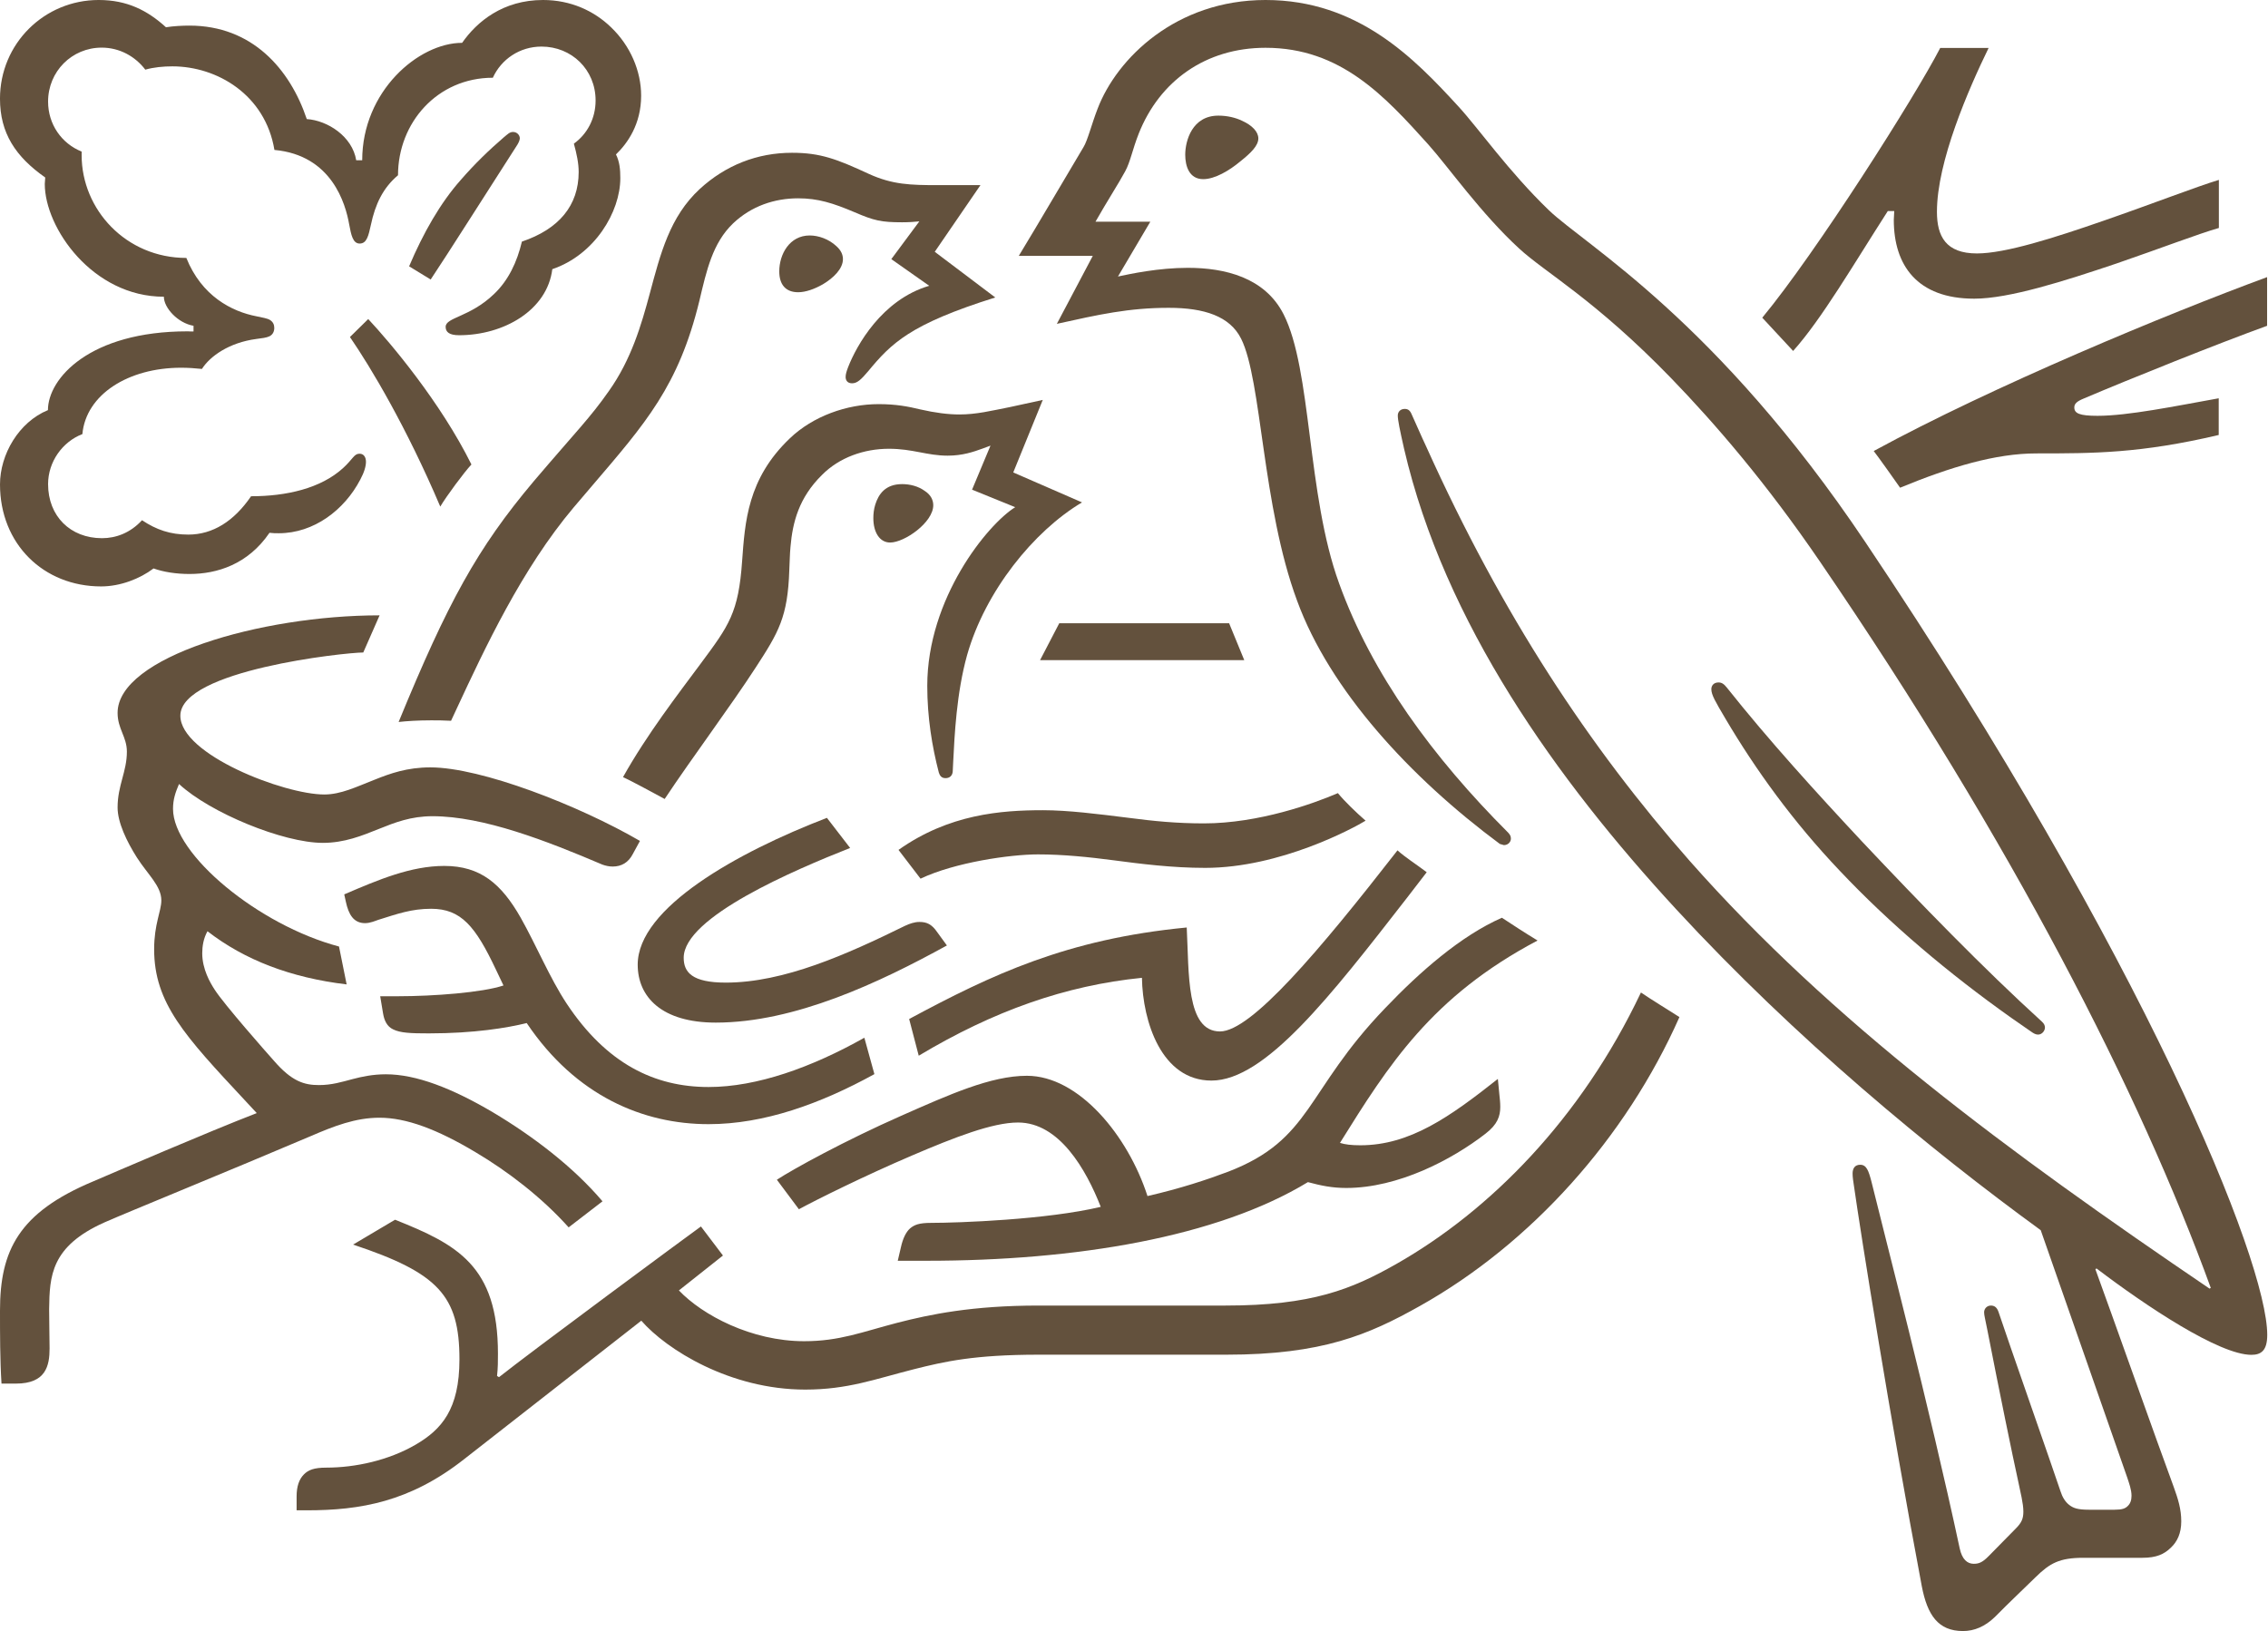
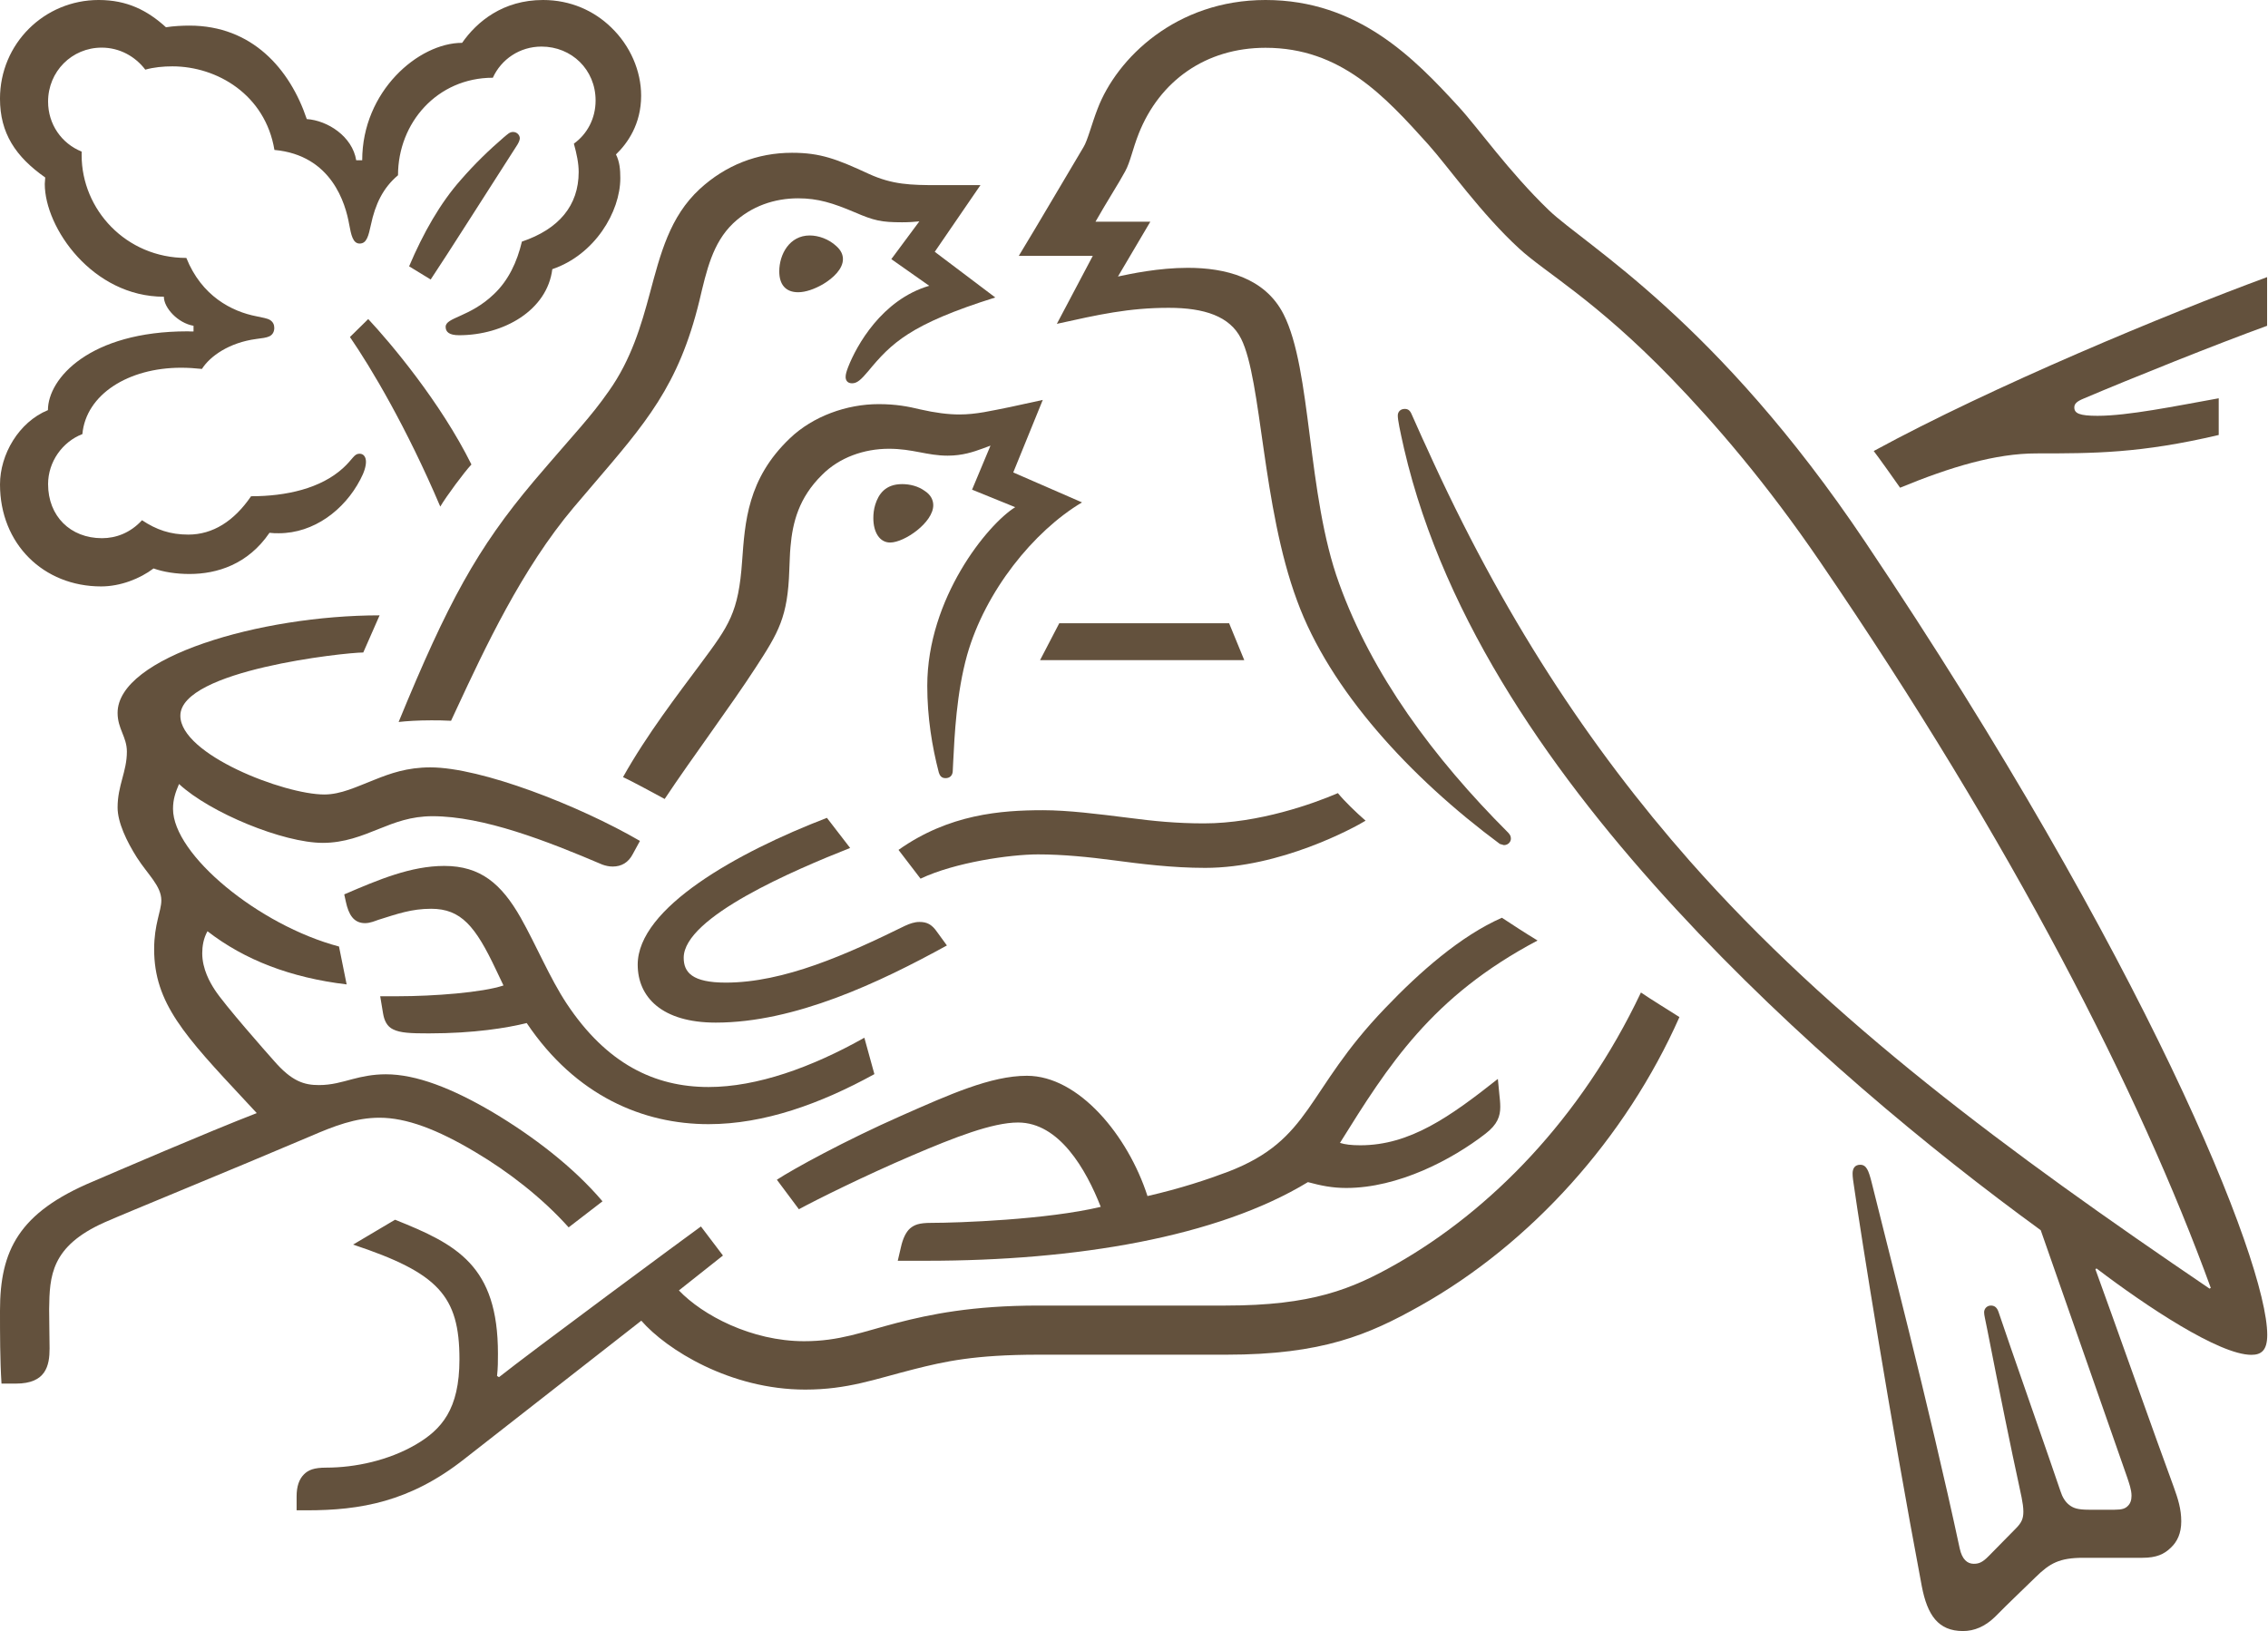
<svg xmlns="http://www.w3.org/2000/svg" version="1.2" viewBox="0 0 1514 1089" width="1514" height="1089">
  <title>logo (47)-svg</title>
  <style>
		.s0 { fill: #63513d } 
	</style>
  <g id="Visual">
    <g id="Layer">
      <path id="Layer" class="s0" d="m924.6 673.1c-53.4 55.5-48.6 87.6-104.9 109.2-14.1 5.3-31.5 11.1-53.7 16.2-13-40.3-45.8-80.3-80.5-80.3-24.1 0-51.9 12.6-83.9 26.7-37.6 16.6-72 35.5-83 42.7l14.7 19.7c11.2-6.1 43.5-22.2 75.8-36 28.1-12 53.4-21.9 70.5-21.9 27.5 0 45.4 31.3 55.2 56.3-36 8.6-95.3 10.7-113.1 10.7-8.3 0-11.3 1.3-14.2 3.7-2.7 2.4-4.8 6.7-6.1 12.6l-2.1 9h19.2c99.7 0 194-15.7 254.6-52.5 8.6 2.3 16 3.9 25.6 3.9 34.7 0 70.6-18.9 92.9-36.2 8.1-6.2 9.9-11.8 9.9-17.9 0-2.9-0.3-5.6-0.6-8.3l-1-10.4c-32 25.3-58.7 44.3-91.8 44.3-5.9 0-10.2-0.5-13.6-1.6 32.3-51.8 61.1-97.7 131.9-135.1-7.5-4.5-18.2-11.5-23.8-15.2-27.5 12.1-54.8 36.1-78 60.4z" />
-       <path id="Layer" class="s0" d="m814.4 688.6c-22.7 0-20.6-38.8-22.2-69.4-80.1 7.7-130.2 31.5-185.3 61.1l6.4 24.5c49.9-29.9 98-46.9 149-52 0.5 29.3 13.1 68.6 46.4 68.6 35.8 0 79.3-56.1 130.3-121.7l13.4-17.4c-7-5.3-14.7-10.2-19.5-14.6-52.3 67.2-97.7 120.9-118.5 120.9z" />
      <path id="Layer" class="s0" d="m674.5 271.7c-13.1 2.6-22.7 5-34.1 5-7.5 0-16.1-1.1-26.2-3.4-7.8-1.9-16-3.5-27.7-3.5-21.1 0-43.8 8-59.3 22.9-28.3 27-29.9 56-31.8 81.9-2.4 34.5-8.8 43-27.4 68.1-15.2 20.5-36.1 47.5-52.1 76.1 5.1 2.3 21.9 11.4 27.8 14.6 18.4-27.7 44-61.9 60.8-87.8 15.2-23.4 21.4-33.6 22.4-65.1 0.3-5.3 0.3-10.4 0.8-15.5 1.4-16.3 5.6-32.8 21.1-48 11.5-11.6 28-17.4 44.6-17.4 16 0 25.4 4.6 39.2 4.6 9.9 0 17.2-2.5 23.5-4.8l5.1-1.9-12.3 29.4 28.8 11.7c-18.4 11.4-58.7 60.8-58.7 119.3 0 21 3.2 40.5 7.7 57.8 0.6 1.9 1.6 3.8 4.5 3.8 2.7 0 4.6-1.6 4.8-4.5l0.3-6.2c0.9-17.8 2.2-46.1 9.3-71.5 12.1-42.6 44.4-82.7 76.7-101.9l-45.9-20 19.7-48.4z" />
-       <path id="Layer" class="s0" d="m813.3 77.2c-17.4 0-22.1 16.7-22.1 26.1 0 7.5 2.6 16.3 12 16.3 7.7 0 17.3-5.6 24.7-11.8 7.3-5.8 12.1-10.6 12.1-15.4 0-4.5-4.3-8.8-10.7-11.7-4.5-2.2-10.1-3.5-16-3.5z" />
      <path id="Layer" class="s0" d="m707.1 416.1l-12.8 24.6h136.3l-10.1-24.6z" />
      <path id="Layer" class="s0" d="m549.3 189.8c7.2-4.3 13.4-10.4 13.4-16.8 0-3-1.3-5.9-4.3-8.6-5.1-4.8-12-7.2-17.9-7.2-13.4 0-20.3 12.5-20.3 24 0 8.8 4.3 13.9 12.6 13.9 5 0 10.9-2.1 16.5-5.3z" />
-       <path id="Layer" class="s0" d="m1342.6 679.5l13.1 9.1c1.8 1.3 3.2 2.1 4.8 2.1 2.7 0 4.6-2.6 4.6-4.7 0-1.4-0.6-2.7-2.2-4.1-39-35.5-80.9-78.7-120.1-120.3-30.7-32.9-62.2-67.5-90-102.5-1.9-2.4-3.4-3.5-5.6-3.5-3.2 0-4.8 2.1-4.8 4.5 0 3.8 2.7 8.3 9.3 19.5 20.3 34.4 45.4 69.1 76.4 101.7 33.4 35.4 72.6 68.5 114.5 98.2z" />
      <path id="Layer" class="s0" d="m623 337.3c0-3.4-1.6-6.9-5.6-9.5-4.5-3.3-10.1-4.6-15.2-4.6-11.2 0-15.7 6.7-17.9 13.6-1 3.2-1.3 6.4-1.3 9.1 0 9.6 4.3 16.3 11.2 16.3 9.6 0 28.8-13.4 28.8-24.9z" />
      <path id="Layer" class="s0" d="m253.8 665.1l1.9 11.4c0.8 4.9 2.7 8.8 6.7 10.7 4.8 2.4 11.7 2.7 23.8 2.7 30.4 0 52.5-3.7 65.4-6.9 32.8 48.8 77.9 67.5 121.4 67.5 37.1 0 74.7-13.6 110.7-33.4l-6.7-24.3c-35.2 19.8-71.7 32.9-104 32.9-36 0-68.1-15.5-94.8-55.8-11.2-17-20-38.4-30.7-57.4-12.8-22.4-26.7-34.4-50.9-34.4-22.2 0-43.8 9.1-66.8 19l1.1 5c1.8 8.3 5.1 14.2 12.8 14.2 3.5 0 7-1.6 8.8-2.2 12.8-4 22.2-7.4 35.3-7.4 20 0 29.6 11.7 43.2 40.5l5.1 10.7c-13.9 4.7-46.5 7.2-70.7 7.2z" />
-       <path id="Layer" class="s0" d="m1260.2 140.9h4.3c0 1.9-0.3 4.1-0.3 5.9 0 30.2 15.5 52.6 53.7 52.6 23.4 0 60.3-11.8 95-23.5 28.8-9.9 55.2-20 68.3-23.7v-32.1c-14.9 4.5-45.3 16.3-76.8 27.2-33.1 11.5-65.7 21.9-84.7 21.9-20.8 0-26.7-11.5-26.7-27.8 0-33.6 21.1-81.9 34.5-109.4h-32.3c-16.8 32.6-83 136.9-118.8 180.1l20.6 22.2c19.1-21.3 40.2-57.6 63.2-93.4z" />
      <path id="Layer" class="s0" d="m1034 140.4c-26.9-25.9-47.4-55.2-60.5-69.4-29.2-31.8-66.8-71-128.7-71-59.8 0-99.3 39-112.1 72.6-3.8 9.7-6.7 21.3-9.4 25.6-5.8 9.6-32.3 54.8-43.2 72.6h49.4l-24 45.4c28-6.2 48-10.7 74.7-10.7 23.7 0 40.8 5.6 48.3 20.6 13.9 27.7 13.9 111.7 37.4 175 21.8 59.6 75.3 117.8 135.3 162.3l2.7 0.8c2.9 0 4.7-2.2 4.7-4.3 0-1.6-0.5-2.6-1.8-4-50.2-50.2-91-105.7-112.9-166.5-21.6-59.3-18.1-142.5-37.1-179.7-12.5-24.5-39.2-30.9-63.8-30.9-19.7 0-38.2 4-46.7 5.8l21.6-36.6h-36.6c7.7-13.6 15.8-26.1 19.8-33.6 3.5-6.4 4.8-14.4 9.1-25.3 13.9-35 44.6-57.2 84.6-57.2 50.2 0 79.6 32.3 108.7 64.6 13.3 14.9 35.3 46.2 60.6 69.4 17.3 16 50.4 33.9 101.4 86.5 29.4 30.4 63.5 69.9 99.6 122.8 128.9 188.7 213.5 354.9 260.7 484.6l-0.8 0.5c-135.3-91.8-252.5-178.5-347-285.5-67-76.1-125.2-164.1-175.9-276.6-3.5-7.4-6.4-14.3-9.7-21.5-1.2-2.9-2.6-3.7-4.7-3.7-2.7 0-4.6 1.8-4.6 4.4 0 3 1.3 9.4 4.2 22.2 27 116.3 101.7 220.7 181.6 307.4 79.5 86.2 169.5 160.5 243.4 214.3l57.7 165c1.3 4 2.9 8.2 2.9 12.3 0 2.9-0.8 5.3-2.6 6.9-1.6 1.6-3.7 2.4-8.6 2.4h-17.3c-7.5 0-10.4-1.1-13.1-3.2-2.7-2.1-4.6-5.3-5.8-9.1-5.1-15.4-35.6-102.2-41.4-119.8-1.1-3.2-2.9-4.2-5.1-4.2-2.6 0-4.5 2.1-4.5 4.5 0 2.1 0.8 4.6 2.2 12 7.7 39.5 16.8 83.9 20.5 100.6 1.6 7.8 3.5 15 3.5 20.4 0 4.7-1.1 7.4-5.1 11.4l-17.9 18.2c-4.2 4.3-6.6 5.3-10.1 5.3-4.3 0-7.8-2.9-9.4-10.3-20.3-94.8-51-212.3-58.9-244.8-1.9-7.3-3.3-11.3-7.5-11.3-3.8 0-5.1 2.7-5.1 5.9 0 2.5 0.5 5.4 0.8 7.5 4.8 33.6 24.3 156.2 45.4 268 3.7 19.2 10.9 29.9 27.5 29.9 7.5 0 14.7-3 21.3-9.4 10.9-11 14.2-13.9 27.3-26.7 9.3-9.1 15.7-12.8 31.7-12.8h39.5c9.3 0 14.5-2.4 18.9-6.7 4.3-4 7-9.6 7-17.6 0-8.2-2.1-14.9-5.1-23.2-10.1-27.2-42.7-119.2-52.2-145.1l0.7-0.6c33.4 25.4 82 57.7 103.4 57.7 6.6 0 10.6-2.9 10.6-13.3 0-49.2-81.7-251.2-268.3-529.3-99.3-148.1-186.6-198-211.2-221.5z" />
      <path id="Layer" class="s0" d="m1268.4 325.6c33.7-13.9 63.8-22.9 91-22.9 38.2 0 69.4 0 121.7-12.3v-24.5c-29.4 5.3-60.6 11.7-80.9 11.7-12 0-15.5-1.6-15.5-5.6 0-2.4 1.6-4 6.2-5.9 32-13.6 89.4-36.6 122.5-48.6v-32.5c-66.5 24.5-183.1 72.8-262.6 116.1 2.1 2.6 16 22.1 17.6 24.5z" />
      <path id="Layer" class="s0" d="m356.3 321.3c-37.6 44.6-57.3 80.6-90.2 160.7 5.3-0.6 13.1-1.1 21.7-1.1 4.3 0 7.7 0 13.3 0.3l4-8.6c18.4-39.5 43.2-92.8 77.9-133.9l12.1-14.2c35.8-41.9 57.9-66.7 71.8-123.8 4.8-20.3 8.8-38.4 22.4-51.5 12.3-11.7 27.8-16.8 43.5-16.8 13.3 0 23.3 3.2 37.7 9.3 13 5.6 17.8 6.7 31.7 6.7 4.8 0 8.3-0.3 11.5-0.6l-18.7 25.2 25.3 17.8c-31.7 9.3-48.6 40.1-54.1 54.2-1.1 2.9-1.7 4.8-1.7 6.7 0 2.1 1.1 4.2 4.3 4.2 3.5 0 6.1-2.6 10.7-8 15.5-18.7 27.8-31.4 84.9-49.3l-40.4-30.5 30.5-44.5h-28.6c-18.1 0-30.1-0.3-45.9-7.5-21.4-9.9-32.3-14.1-51.3-14.1-23.2 0-44.3 8.3-61.6 24.2-20 18.5-26.2 43.1-33.4 70-5.6 20.8-12.3 43.8-27.2 64.8-12.5 17.9-21.6 26.7-50.2 60.3z" />
      <path id="Layer" class="s0" d="m125.2 221.2c-65.4 0-93.2 31.5-93.2 52.6-19.5 8-32 29.6-32 49.6 0 39.8 29.1 68.1 67.5 68.1 12.8 0 25.9-5.1 35-12 6.7 2.4 15.2 3.7 24 3.7 18.4 0 39-6.4 53.4-27.5 2.2 0.3 4.1 0.3 6.2 0.3 23.4 0 43.8-15.5 54.4-35.8 2.7-5 3.8-9 3.8-11.9 0-3-1.4-5.4-4.3-5.4-3.7 0-4.3 3.5-11 9.6-14.9 13.6-37.9 18.8-61.4 18.8-11.4 16.7-25.6 25.6-41.9 25.6-12 0-21.3-3.2-30.9-9.6-7.8 8.5-17.4 12-26.7 12-21.1 0-36-14.7-36-36.1 0-14.9 9.6-28.3 22.9-33.4 2.4-26.4 30.6-44.3 65.9-44.3 4.6 0 9.1 0.3 13.9 0.8 5.4-8.5 18.2-17.6 36.3-20 3.8-0.5 6.7-0.8 8.8-1.8 2.2-1.1 3.2-3.2 3.2-5.6 0-2.1-0.8-4-2.9-5.3-1.8-1.1-5.1-1.6-8.8-2.4-16.8-3.2-36.8-13.6-47-39-40.3 0-69.9-32.3-69.9-68.6v-2.4c-13.4-5.4-22.4-18.2-22.4-33.4 0-20 15.8-36 35.8-36 12 0 22.4 5.9 29.1 14.7 5.6-1.6 12-2.2 18.1-2.2 29.9 0 62 19 68.1 55.8 38.4 3.5 47.5 36.1 49.9 49.7 1.3 6.9 2.4 12.8 7 12.8 4.8 0 5.9-5.3 7.5-12.5 2.9-13.7 8-24.6 18.1-33.1 0-35 26.2-65.1 63.3-65.1 5.6-12.3 17.9-20.8 32.5-20.8 20.1 0 36.1 15.4 36.1 36 0 12-5.6 22.4-14.5 28.8 1.9 6.9 3.2 13.1 3.2 18.9 0 22.5-13.3 38.2-37.9 46.5-3.2 13.6-9 25.9-18.6 35-16.1 15.5-32.3 15.5-32.3 21.9 0 3.4 2.3 5.6 9 5.6 29.7 0 58.8-16.6 62.2-44.1 28.3-9.6 45.4-38.2 45.4-60.8 0-5.9-0.5-11-2.9-15.8 7.7-7.4 16.8-20.2 16.8-39.2 0-16.5-7.2-33.3-20-45.6-11.4-11.1-27.1-18.3-45.5-18.3-26.7 0-44.1 14.4-54 28.6-29.1 0-66.7 32.3-66.7 78.4h-4c-2.6-16-19.2-26.6-33-27.5-11.3-33.6-36.6-62.4-78.3-62.4-4.8 0-10.6 0.3-15.7 1.1-12.3-11.2-25.9-18.2-44.9-18.2-36.3 0-65.9 29.1-65.9 65.9 0 23 10.4 38.7 30.2 52.6l-0.3 4.3c0 29.4 32 75.3 79.5 75.3 0 7.4 9.3 17.6 19.8 19.4v3.8c0 0-4 0-4-0.1z" />
      <path id="Layer" class="s0" d="m233.6 225c14.1 20.5 37.8 60.3 60.3 113.2 4-6.8 16-23 20.8-28.1-20.6-41.6-54.2-81.4-68.9-97.1z" />
      <path id="Layer" class="s0" d="m893.1 529.5c-16 6.9-52.8 20.2-89.4 20.2-18.2 0-33.4-1.5-50.2-3.7-20.8-2.6-40.6-5.1-57.3-5.1-28.1 0-62.8 2.7-96.4 26.5l14.7 19.2c22.9-10.9 60-16.2 78.4-16.2 16.9 0 34.2 1.8 50.2 3.9 18.2 2.4 39.3 5.1 61.4 5.1 50.2 0 99.3-26.7 107.1-31.5-6.2-5.4-13.9-12.8-18.5-18.4z" />
      <path id="Layer" class="s0" d="m567.5 566.1l-15.5-20.1c-59.8 23-126.3 60.1-126.3 98 0 21.6 16.1 38.7 52.1 38.7 52.8 0 109.2-26.7 154.3-51.5l-6.4-8.8c-3.7-5.4-7-6.9-12-6.9-3.2 0-6.7 1.2-9.6 2.6-38.7 19-80.7 37.9-119.6 37.9-22.5 0-28.1-6.9-28.1-16.6 0-27.2 74.2-58.7 111.1-73.3z" />
      <path id="Layer" class="s0" d="m277.4 964.5c-17.9 10.4-40.1 15.3-59.6 15.3-8.3 0-12 1.6-14.9 4.5-3.2 3.2-4.9 8-4.9 14.7v9.3h6.7c35.8 0 68.9-5.6 105.2-34.2l118.2-92.4c16.8 19.3 59.3 46 109.4 46 28.4 0 46.5-7 72.6-13.6 20.3-5.1 40.1-9.7 83.3-9.7h125.2c64.1 0 95-13.3 129.2-32.5 74.2-41.6 137.5-112.1 173.3-192.9-9.4-6-18.2-11.3-25.7-16.4-40 84.4-100.9 145.8-163.4 181.3-29.6 16.8-56.3 27.7-113.9 27.7h-124.7c-44.5 0-72.6 5.9-94.4 11.5-23.5 6.1-38.5 12.3-62.2 12.3-35.2 0-67.9-17.4-83.6-33.9l29.4-23.3-14.7-19.4c-8.5 6.1-112.9 83.2-134.8 100.6l-1.3-0.8c0.6-5.4 0.6-10.1 0.6-14.9 0-58.7-27.3-72.9-68.7-89.4l-28 16.6c56.8 18.9 71 34.1 71 76.6 0 33.5-12 46.9-29.3 57z" />
      <path id="Layer" class="s0" d="m10.7 923.7c20 0 22.4-12 22.4-23.5 0-7.7-0.3-16.6-0.3-26.2 0.3-22.1 1.1-41.9 36.9-57.9 14.4-6.4 85.1-35.2 137.7-57.6 15.5-6.7 29.9-12.3 45.9-12.3 17.9 0 38.5 7.7 64.1 23 21.6 12.8 44.3 30.2 62.2 50.2l22.6-17.4c-19.4-22.9-46.4-43.5-73.3-59.5-27-15.9-51-25.3-71.3-25.3-8.8 0-16.1 1.6-22.2 3.2-7.2 1.9-13.9 4-22.5 4-9.8 0-18.1-2.4-30.1-16.3-4.5-5-33.4-37.8-39.5-47.4-3-4.6-8.3-13.7-8.3-24.3 0-4.6 0.8-9.9 3.5-14.7 24.8 19.2 55.5 31 92.9 35.5l-5.1-25.3c-53.6-14.2-110.8-61.4-110.8-91.9 0-6.4 1.6-10.9 4-16.6 20.8 19.3 69.7 39.3 96 39.3 14.5 0 26.2-4.8 37.4-9.3 10.7-4.3 21.4-8.5 35.8-8.5 34.1 0 76.3 16.5 113.4 32.3 2.2 0.8 4.5 1.3 6.9 1.3 5.9 0 10.5-2.7 13.4-8.3l4.8-8.8c-40.8-23.7-106-49.1-139.9-49.1-15.5 0-26.7 4-37.4 8.3-12 4.7-22.4 9.8-33.4 9.8-26.9 0-96.1-26.7-96.1-52.6 0-30.4 110-42.2 122.1-42.2l10.9-24.8c-79.8 0-174.9 28-174.9 65.1 0 10.7 6.2 16 6.2 25.9 0 13.4-6.2 22.5-6.2 37.3 0 9.9 6 22.5 12.9 33.4 7.4 11.5 16.3 19 16.3 28.6 0 7.2-4.8 15.7-4.8 32.6 0 36 20.5 57.9 60.5 100.8l8 8.6c-33.1 12.8-94.7 39.4-109.2 45.6-49.7 20.8-62.2 46.1-62.2 86.2 0 15.4 0 33 1 48.8z" />
      <path id="Layer" class="s0" d="m347 92.3c0-2.1-1.9-4.2-4.5-4.2-2.4 0-3.7 1.6-6.1 3.5-10.2 8.8-19.3 17.6-28.8 28.5-13.6 15.3-25.1 35.5-34.5 57.7l14.4 8.8c9.9-14.7 41.7-64.9 58-90.2 0.9-1.6 1.5-3 1.5-4.1z" />
    </g>
  </g>
</svg>